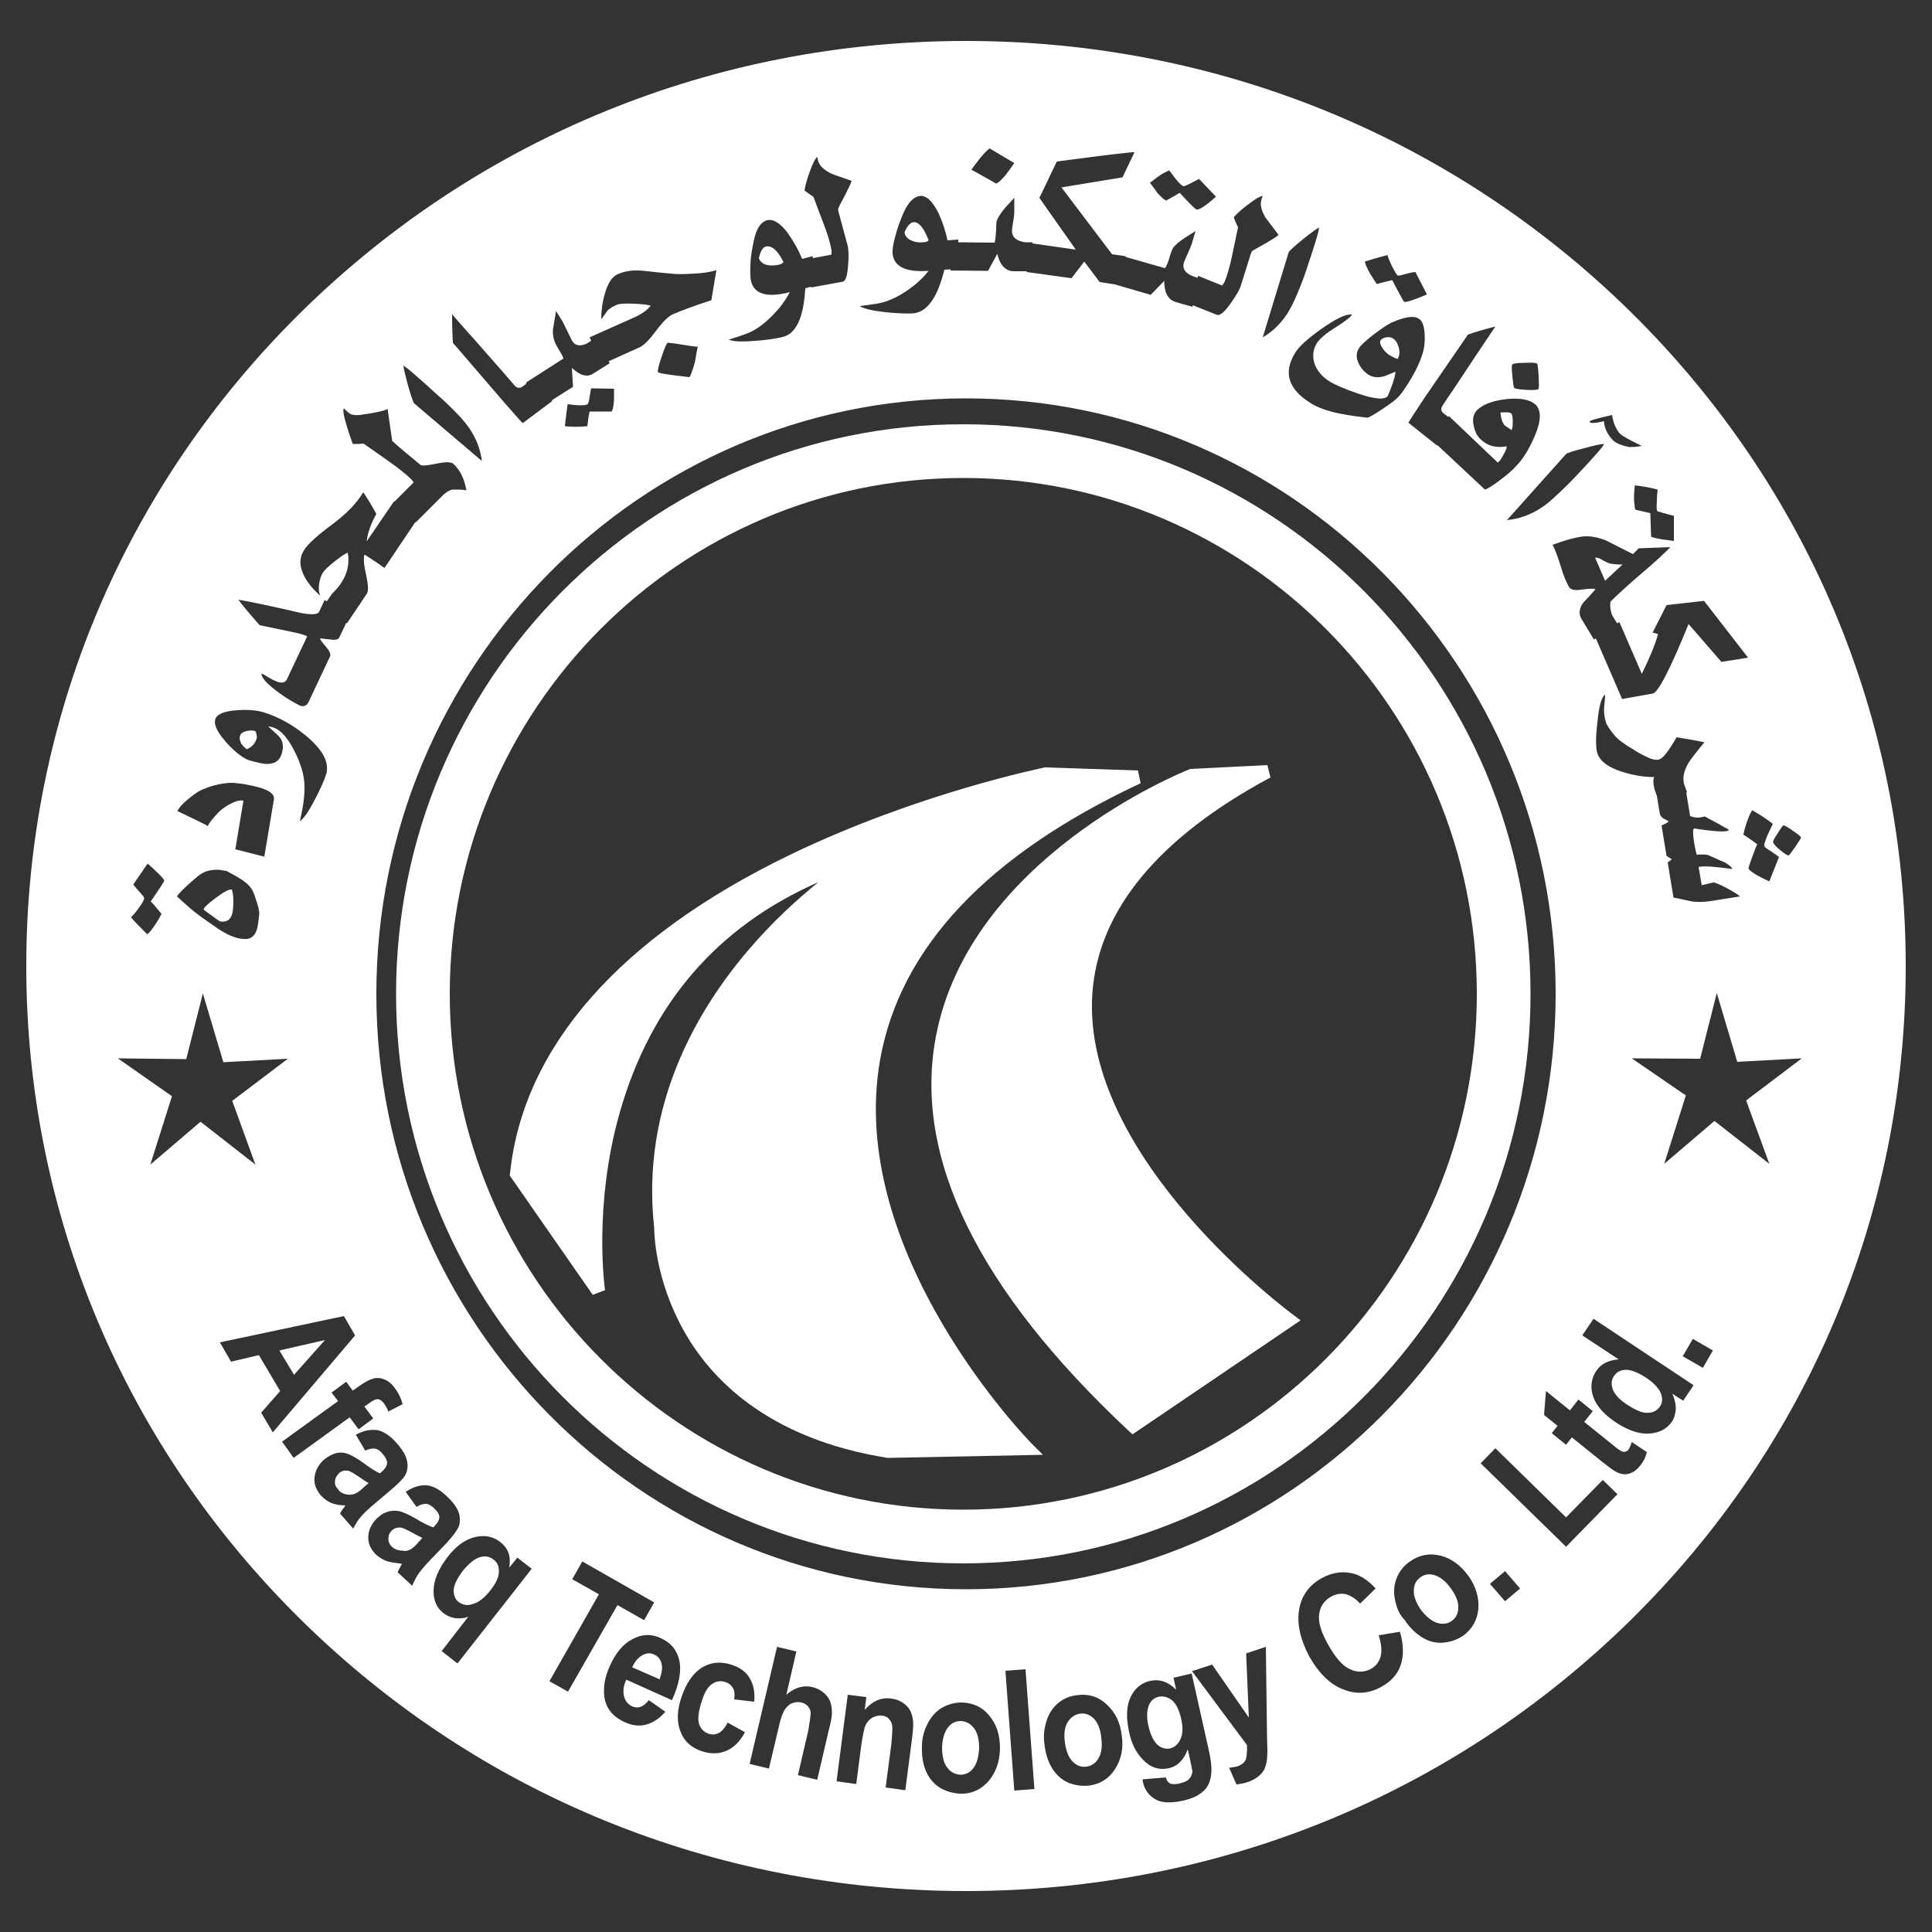
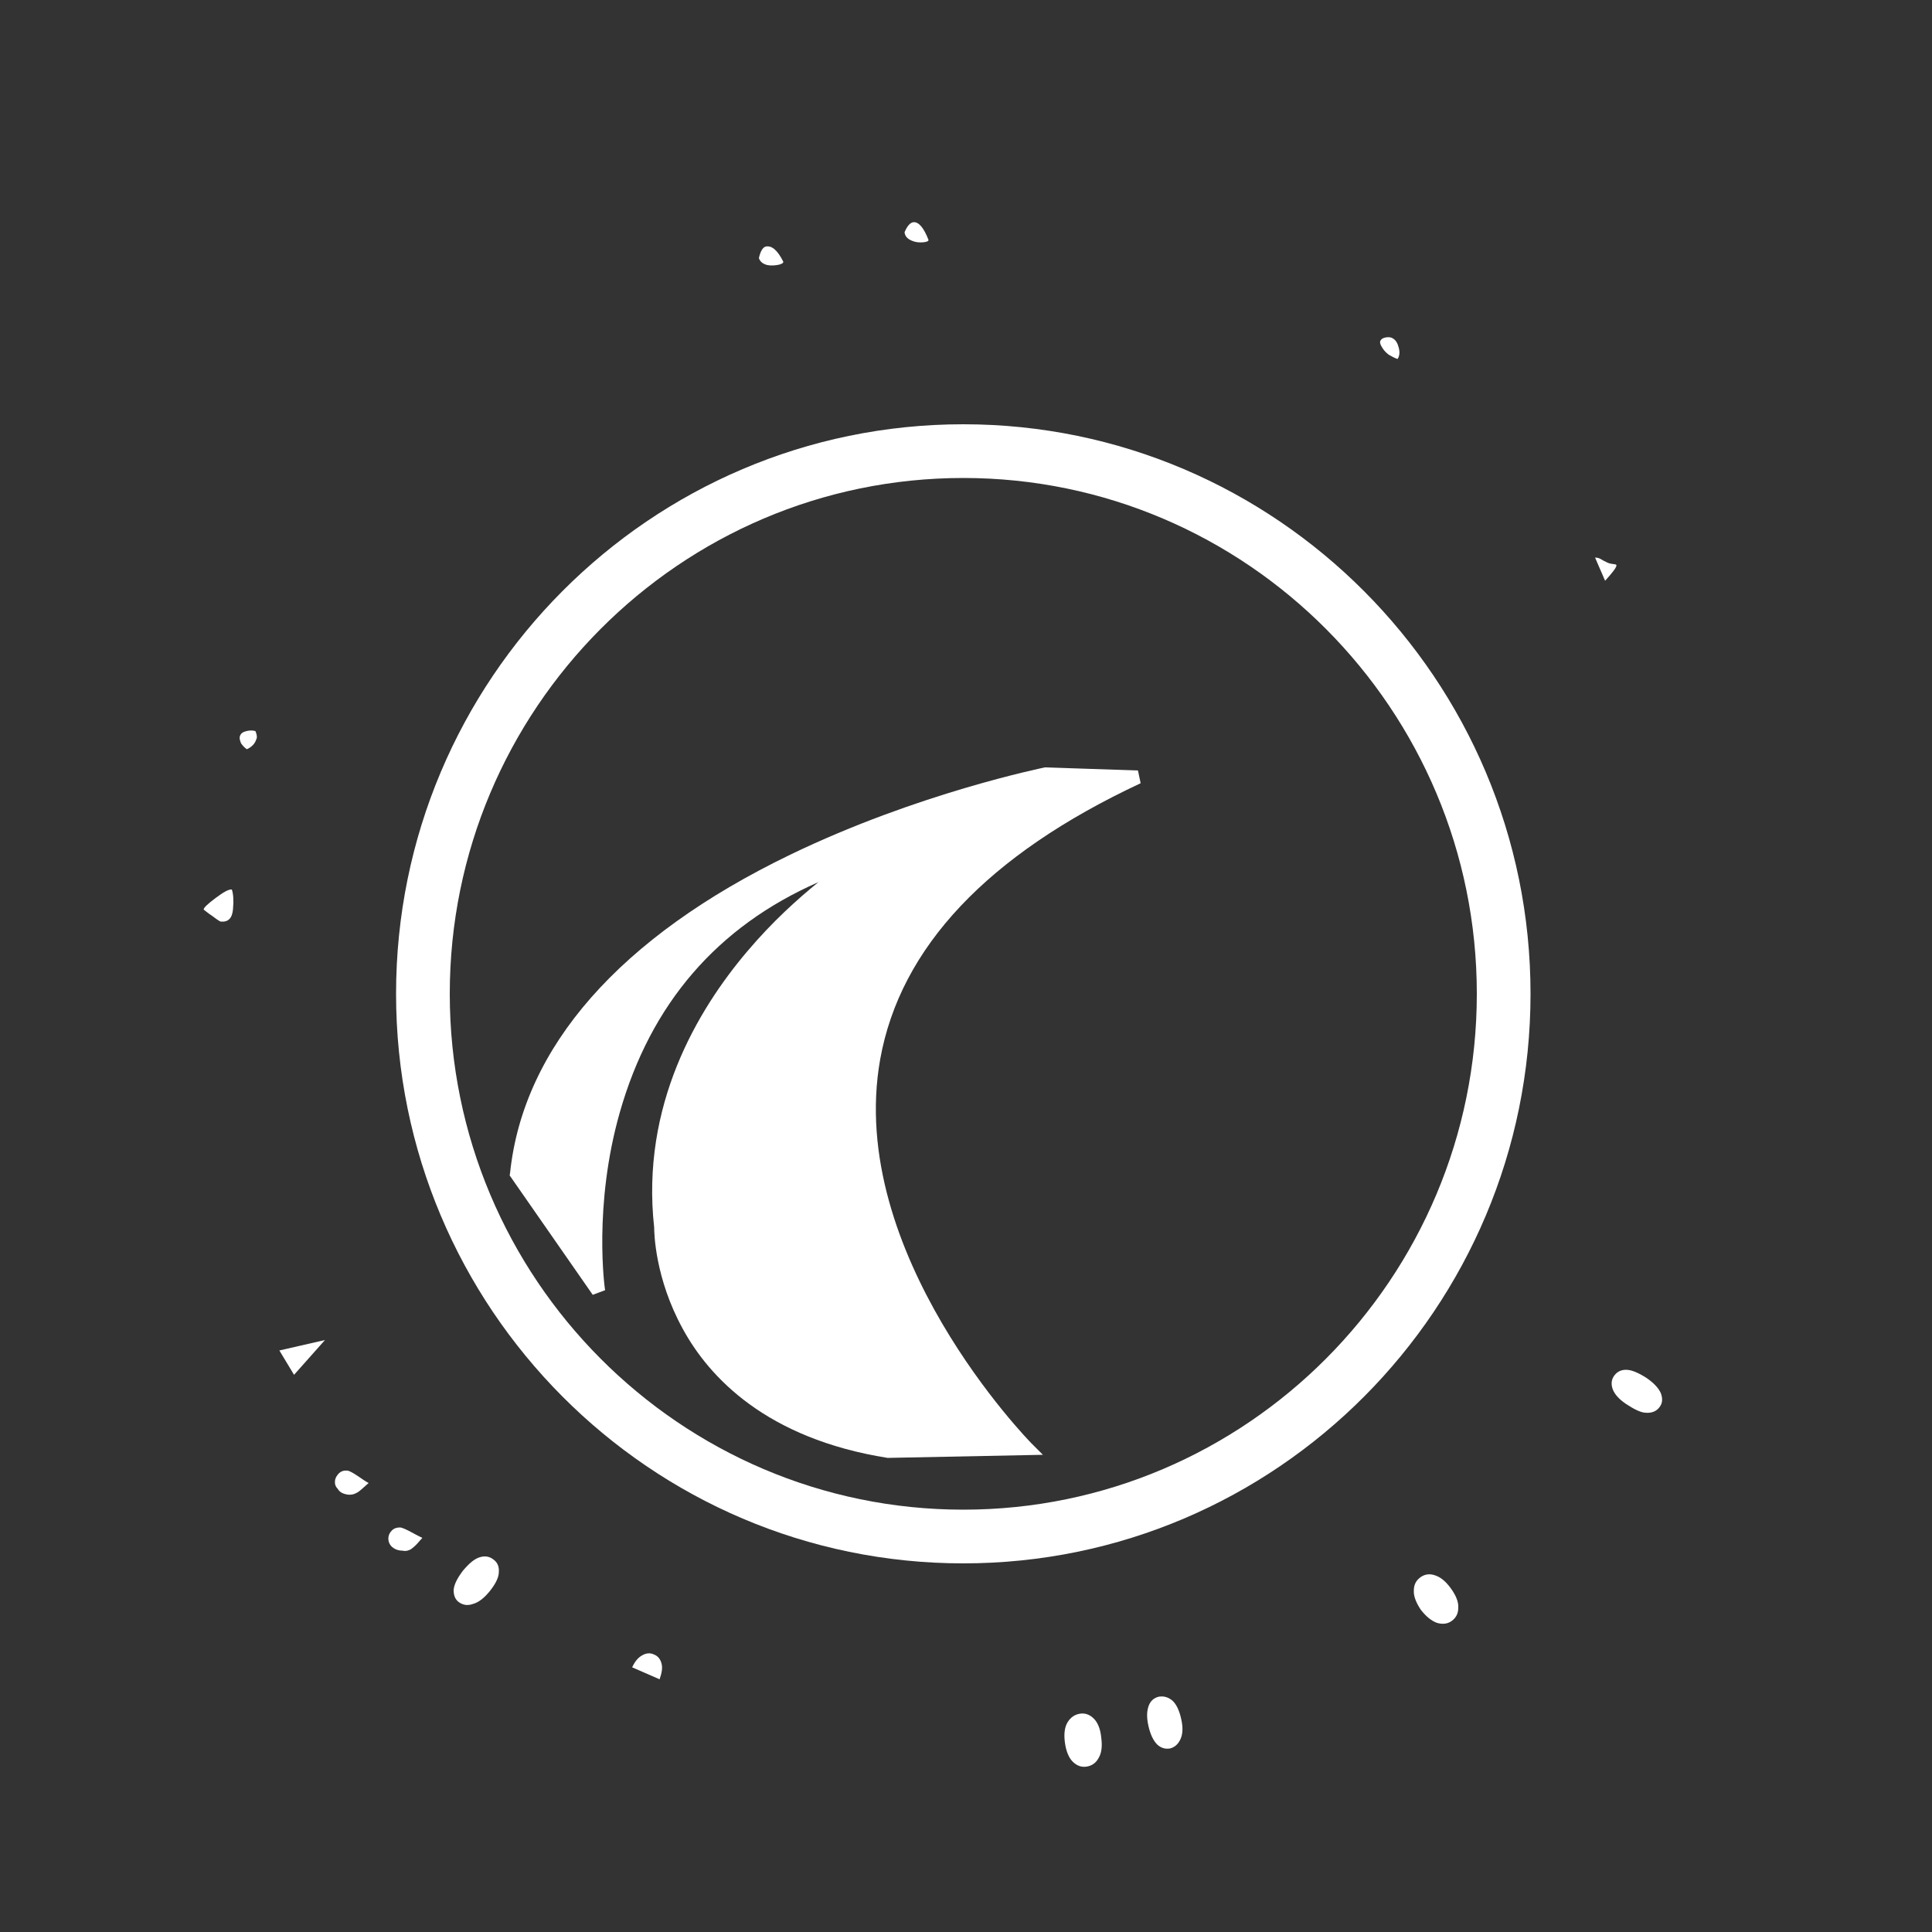
<svg xmlns="http://www.w3.org/2000/svg" version="1.1" id="Layer_1" x="0px" y="0px" viewBox="0 0 500 500" style="enable-background:new 0 0 500 500;" xml:space="preserve">
  <rect x="0" y="0" width="500" height="500" fill="#333333" stroke="none" />
  <style type="text/css">
	.st0{fill-rule:evenodd;clip-rule:evenodd;fill:#FFFFFF;}
</style>
  <g>
-     <path class="st0" d="M242.2,268.3c-5.9,31.2,10.9,65.5,49.9,102l1,0.9l43.5-29.5l-2-1.5c-0.5-0.4-54.8-40.3-51.9-83.1   c1.5-21.4,17-40.3,46.1-55.9L328,198l-19.9,1l-0.3,0.1C305.5,200,250.9,222.2,242.2,268.3z" />
    <path class="st0" d="M160.4,287.9c8-28.1,25.2-48.1,51.4-59.6c-5.3,4.3-11.9,10.2-18.4,17.9c-12.9,15.2-27.6,39.9-24.1,71.5   c0,1.3,0.2,13.1,7.4,26.2c6.8,12.5,21.6,28.4,53,33.4l0.2,0l40-0.8l-2.9-2.9c-0.5-0.5-48.2-49.2-39.2-99.5   c5.2-28.9,27.8-52.9,67.4-71.4l-0.7-3.3l-23.9-0.8l-0.2,0c-0.3,0.1-32.8,6.6-65.9,22.6c-44.1,21.3-69.1,49.8-72.5,82.4l-0.1,0.6   l21.5,30.9l3.2-1.2C156.5,333.5,153.5,312.1,160.4,287.9z" />
    <path class="st0" d="M249.3,404.6c81,0,146.8-66.1,146.8-147.4c0-81.3-65.9-147.4-146.8-147.4c-81,0-146.8,66.1-146.8,147.4   C102.5,338.5,168.3,404.6,249.3,404.6z M249.3,123.7c73.3,0,132.9,59.9,132.9,133.5c0,73.6-59.6,133.5-132.9,133.5   c-73.3,0-132.9-59.9-132.9-133.5C116.4,183.6,176,123.7,249.3,123.7z" />
-     <path class="st0" d="M422,80.7C376,35.5,315,10.6,250,10.6c-65,0-126,24.9-172,70.1C32.1,125.9,6.8,186.1,6.8,250   c0,63.9,25.3,124.1,71.2,169.3c45.9,45.2,107,70.1,172,70.1c65,0,126-24.9,172-70.1c45.9-45.2,71.2-105.3,71.2-169.3   C493.2,186.1,467.9,125.9,422,80.7z M457.9,301.2l-14.2-11.1l-13,11.1l5.6-17.7l-14-9.6L440,274l4.3-17l5.3,17.8l16.7-0.9   l-14.4,10.9L457.9,301.2z M433.7,364.6c-0.1,1.3-0.4,2.4-1,3.3c-1.3,1.9-3.2,2.9-5.8,3.1c-2.6,0.2-5.5-0.8-8.6-2.8   c-3.2-2.1-5.2-4.4-6-6.8c-0.8-2.4-0.5-4.6,0.8-6.6c1.2-1.8,3.1-2.8,5.8-3l-9.4-6.2l2.9-4.3l25.9,17.2l-2.7,4l-2.8-1.8   C433.4,362,433.7,363.4,433.7,364.6z M383.2,378.7l3.8-3.9l18.3,17.9l9.5-9.7l3.8,3.7l-13.3,13.6L383.2,378.7z M393.4,411.1   l-3.9,3.3l-3.9-4.5l3.9-3.3L393.4,411.1z M322.7,451.6l-14.2-19.1l5.2-1.7l9.5,13.7l-0.7-16.6l5.1-1.7l0.3,22.8l0.1,4.1   c0,1.4-0.1,2.5-0.3,3.3c-0.2,0.8-0.4,1.5-0.8,2c-0.4,0.6-0.9,1.1-1.6,1.6c-0.7,0.5-1.5,0.9-2.4,1.2c-0.9,0.3-1.9,0.5-2.9,0.6   l-1.9-4.3c0.8-0.1,1.6-0.2,2.2-0.4c1.1-0.4,1.9-1,2.2-2C322.7,454,322.8,452.9,322.7,451.6z M308.1,455.9l-0.7-3.2   c-1,2.7-2.6,4.4-4.9,4.9c-2.6,0.6-4.9-0.2-6.9-2.4c-1.6-1.7-2.8-4-3.4-7c-0.8-3.7-0.7-6.7,0.4-9c1.1-2.3,2.8-3.7,5.1-4.2   c2.4-0.5,4.6,0.2,6.7,2.3l-0.7-3.1l4.7-1.1l4.4,19.7c0.6,2.6,0.8,4.6,0.7,5.9c-0.1,1.4-0.4,2.5-0.9,3.4c-0.5,0.9-1.3,1.7-2.3,2.3   c-1,0.7-2.4,1.2-4.1,1.6c-3.2,0.7-5.7,0.6-7.3-0.4c-1.6-1-2.7-2.4-3.1-4.4c0-0.2-0.1-0.4-0.1-0.7l6-0.5c0.3,0.8,0.6,1.3,1,1.5   c0.6,0.3,1.4,0.3,2.4,0.1c1.3-0.3,2.3-0.7,2.8-1.4c0.4-0.4,0.6-1,0.7-1.7C308.5,458.1,308.4,457.2,308.1,455.9z M288.6,457.8   c-1.6,2.5-3.8,3.9-6.7,4.3c-1.8,0.2-3.5,0-5.3-0.7c-1.7-0.7-3.1-1.9-4.2-3.6c-1.1-1.7-1.8-3.8-2.1-6.4c-0.3-2-0.1-3.9,0.5-5.9   c0.6-2,1.6-3.5,3-4.7c1.4-1.2,3.1-1.9,5-2.1c2.9-0.4,5.5,0.4,7.6,2.4c2.2,2,3.5,4.6,3.9,8C290.8,452.3,290.2,455.3,288.6,457.8z    M267.7,463l-5.2,0.4l-2.3-31l5.2-0.4L267.7,463z M67,350.7l-7.2,1.7l-2.9-5l32.1-6.8l2.9,5l-21.3,25.1l-3-5.1l4.9-5.6L67,350.7z    M30.5,273.9l17.7,0.2l4.3-17l5.3,17.8l16.7-0.9l-14.4,10.9l6,16.5l-14.2-11.1l-13,11.1l5.6-17.7L30.5,273.9z M36,230.7   c-0.9-1-1.4-1.6-1.5-1.8l3.7-5.4c0.6,0.5,1.4,1.2,2.4,2.2c1.3,1.2,1.9,2,1.9,2.2c0,0.1-0.5,1-1.6,2.6c-1,1.5-1.6,2.4-1.9,2.8   c0.2,0.1,1.1,1.2,2.8,3.2c-0.3,0.6-0.8,1.6-1.7,2.9c-0.9,1.3-1.5,2.1-2,2.4c-1.7-1.7-3.1-3.1-4.2-4.4c0.4-0.4,1.1-1.1,2-2.4   c0.9-1.2,1.4-2.1,1.4-2.5C37.4,232.3,36.9,231.7,36,230.7z M90,143c-0.7,0.3-1.9,1.1-3.4,2.3c-1.5,1.2-2.5,2.1-2.9,2.7   c-0.6,0.8-0.9,1.9-1.1,3c-0.2,1.3-0.1,2.3,0.3,3.2c-2-1.8-3.5-3.6-4.4-5.6c-1.1-2.4-1-4.5,0.3-6.4c1-1.5,3.4-3.7,7.2-6.5   c3.6-2.7,6.3-5.4,8-8.3c1.2,1.7,2.3,3.6,3.4,5.6c-1.5,2.7-2.3,5.1-2.5,7.1l7.1-10.4l0.1,0.1l4.9-4.9c0.1-0.1-0.1-0.3-0.5-0.8   c-1.3-1.3-3.3-2.9-6-4.8c-2.1-1.5-4.3-3-6.4-4.5c-0.8,0.1-1.7,0.1-2.8,0.1c-2-5.6-2.8-8.7-2.3-9.2c0.8,0.8,1.4,1.3,1.8,1.5   c0.6,0.2,1.3,0.3,2.3,0.2c4.4-0.6,6.8-1.2,7.2-1.6l1.2,8.3c0.8,0.8,3.3,2.9,7.3,6.2c0.3,0.3,1.7,0.2,4.1-0.3   c2.4-0.5,3.9-0.5,4.5,0.1c1.7,1.6,2.8,3.9,3.3,6.8c-0.8-0.2-2-0.2-3.6-0.2c-0.9,0.2-1.9,0.8-3,2l-6.5,6.5l-0.1-0.1l-8,11.9   l-1.1-0.8l-3.9-2.6l-0.2,0c-0.3,1-0.1,2.8,0.5,5.4c0.5,2.4,0.6,4,0.1,4.7l-5.1,7.6l-0.2-0.1l-1.8,3.8c-0.2,0.5-1,0.7-2.3,0.5   c-0.9-0.1-1.8-0.2-2.7-0.3c0,0.2,0.5,1,1.5,2.1c1,1.2,1.4,2,1.1,2.6l-5.6,11.9c-0.2,0.4-0.5,0.7-1,0.9c-0.5,0.1-0.9,0.1-1.4-0.2   c-2.9-1.5-5.2-3.1-7-4.6c-0.8-0.7-1.4-1.2-1.7-1.6c-0.7-0.8-1.1-1.5-1-2c0.4,0.2,1,0.5,1.8,1c0.8,0.5,1.4,0.8,1.7,0.9   c1.5,0.7,2.5,0.6,3-0.3l5.3-11.2c-0.6-0.4-2.1-0.8-4.6-1.3l-7.7-1.6c-0.1-0.1-1-1.1-2.7-3.1c-1.7-2-2.6-3.2-2.8-3.5   c2.4,0.4,6.8,1.3,13,2.7c2.5,0.6,3.9,0.9,4.1,0.9c2.2,0.3,3.5,0.2,3.8-0.5l1.4-3l0.6,0.3l1.3-1.9c1.1-1.1,1.9-2,2.5-3   C89.9,148.4,90.5,145.8,90,143z M257.4,62.8c0.2-0.6,0.3-1.7,0.4-3.3c0-1.5,0.1-2.4,0.3-2.7c0.4-0.9,1.1-1.9,2-3   c0.8-0.9,1.6-1.7,2.4-2.6l0,3.8c0,0.5-0.1,1.4-0.3,2.4c-0.2,1.1-0.3,1.9-0.3,2.4c0,1.6,1.1,2.5,3.3,2.9l2,0l0,0.3l11.2,1.6   c-1.7-2.5-4.9-6.9-9.4-13.4c1-2.1,2.5-5.2,4.5-9.4c12.8-1.7,19.5-2.5,20.1-2.4l-3.1,6.5l-15.8,2.6l13.1,17.3l3.5,0.5l0,0.2   l10.2,2.9c0.4-0.5,0.8-1.5,1.2-2.9c0.4-1.4,0.8-2.3,1-2.5c0.6-0.7,1.5-1.5,2.7-2.3c1-0.6,2-1.3,3-1.9l-1,3.4   c-0.2,0.5-0.5,1.3-1,2.4c-0.5,1-0.8,1.8-1,2.3c-0.5,1.7,0.4,2.9,2.6,3.7c0,0,0.4,0.1,0.9,0.3l0.2-0.5l6.2,2.5   c0.4-0.6,0.6-0.9,0.6-0.9c0.7-1.7,1.4-4.1,2-7c0.5-2.4,1-4.8,1.5-7.2c-0.3-0.6-0.7-1.4-1.1-2.6c0.8-0.9,2-2,3.6-3.2   c1.9-1.5,3.2-2.2,3.9-2.3l-0.2,0.5c-0.6,1.4-0.3,3.1,0.9,5.1c0.2,0.3,1.4,1.8,3.4,4.5c-0.7,0.6-1.9,1.3-3.4,2.2   c-1.7,0.9-2.8,1.6-3.5,2l-0.3,0.7l-2.6,8.3c-0.3,1-1.2,2.5-2.6,4.5c-1.6,2.3-2.8,3.2-3.5,3l-6.3-2.5l-0.1,0.4l-4.2-1.2   c-2.1-0.6-3.1-2.4-3.1-5.5l-3.5,3.6l-9.3-2.7l0,0l-3.9-0.6l-4-5.3l-3.3,4.3l-11.6-1.6l0-0.2l-3.3,0c-2.1,0-3.6-1.5-4.3-4.5   l-2.4,4.4l-9.7-0.1l0-0.3l-1.6,0.1c-1.8,7.3-4.5,11-8.1,11.3c-1.7,0.1-4.1,0-7.1-0.3c-3.5-0.4-5.7-0.9-6.7-1.6   c0.9-0.1,2.4-0.3,4.4-0.6c3.1-0.5,6.4-2.1,10-5c1.3-1.1,2.5-2.3,3.4-3.5c-5.9,0.4-9-1.1-9.3-4.5c-0.1-1.3,0.3-3.2,1.1-5.9   c0.7-2.3,1.5-4.2,2.2-5.6c1.1-2.1,2.4-3.2,3.8-3.4c1.7-0.1,3.3,1.4,4.8,4.5c1,2.2,1.8,4.5,2.3,7l2.8-0.2l0,0.7L257.4,62.8z    M251.4,43.9c0.7-1,1.5-2,2.2-2.9c0.9-1.1,1.7-2,2.5-2.6l6.4,3.8c-1,1.4-1.7,2.4-2.1,2.9c-1,1.2-1.8,2.1-2.6,2.4L251.4,43.9z    M297.6,47.3c1.1-0.8,1.9-1.4,2.4-1.8c1-0.7,1.9-1.1,2.6-1.4c1.8,2.5,3,3.9,3.7,4.1c0.1,0,0.8-0.2,1.9-0.8c1.4-0.7,2.1-1.1,2.1-1.1   l4.4,4.6c-2.7,2.4-4.4,3.5-5.1,3.3c-0.3-0.1-1.7-1.5-4.3-4.3c-0.8,0.5-2,1.2-3.5,2c-0.5-0.2-1.2-0.8-2.3-2   C298.8,48.8,298.1,48,297.6,47.3z M340.3,94.4c0.7,1.7,1.9,3.1,3.6,4.2c1.6,1,4.2,2.1,7.7,3.3c4.4,1.5,6.9,1.6,7.6,0.5   c0.6-1.5,1-2.5,1.2-3.1c0.5-1.6,0.8-2.6,0.7-3.1c-1.9,0.8-3,1.3-3.5,1.3c-1.2,0.3-2.4,0.1-3.4-0.5c-1.1-0.7-2-1.7-2.6-3   c-0.7-1.5-0.6-2.8,0.1-3.9c0.5-0.8,1.8-2,3.9-3.6c2-1.5,3.4-2.5,4.5-3c3.4-1.5,5.8-1.9,7.1-1c0.9,0.5,1.4,1.9,1.5,4.1   c0.1,1.9-0.1,3.5-0.5,4.8c-0.7,2.3-1.9,4.8-3.5,7.4c-1.2,1.9-2.1,3.2-2.8,3.9c-0.5,0.6-1.8,1.6-3.9,3c-2.1,1.4-3.4,2.2-4.1,2.4   c-3.7-0.4-6.7-0.9-9.1-1.5c-2.3-0.6-4.3-1.4-5.8-2.4c-5.7-3.6-6.9-7.9-3.8-12.9c1-1.7,3.3-3.7,6.8-6.2c3.7-2.6,6.3-3.9,7.9-3.7   c-0.3,0.6-1.7,1.7-4.2,3.3c-2.6,1.6-4.2,3-4.9,4.1C339.7,90.6,339.6,92.5,340.3,94.4z M373.4,106.8c0,0,0.5,0.4,1.4,1.1l0.2-0.2   l12.6,12l0.3-0.2c0.4-0.4,0.8-1.1,1.3-2c0.5-0.9,0.8-1.6,0.7-2c-2.7,0.5-4.9-0.1-6.6-1.7c-1-0.9-1.6-2.1-1.9-3.6   c-0.4-1.7-0.1-3,0.8-4c1.5-1.5,4-2.5,7.6-2.9c3.6-0.4,6.1,0.1,7.6,1.4c1.5,1.5,1.5,4.2-0.2,8.1c-1.4,3.3-3,6-5,8   c-0.9,1-2.2,2.1-3.8,3.3c-1.8,1.4-3.2,2.3-4.1,2.6L372,115.2l-0.1,0.1l-7.4-5.9c0-0.1,1.4-2.3,4.2-6.5l11.2-16.3   c1.6-0.6,4-1.3,7.1-2.1c-1.2,1.8-2.9,4.3-4.9,7.3L376,101c-0.9,1.3-1.8,2.6-2.7,4C372.9,105.7,372.9,106.3,373.4,106.8z    M391.4,94.3c0.2-0.2,1.3-0.4,3.2-0.4c1.9-0.1,3,0,3.2,0.2c0.1,0.1,0.3,1.2,0.4,3.3c0.1,2.1,0.1,3.2-0.1,3.3   c-0.2,0.2-1.3,0.3-3.1,0.2c-1.8-0.1-2.9-0.3-3.1-0.5c-0.2-0.2-0.3-1.1-0.5-3C391.2,95.5,391.2,94.5,391.4,94.3z M428.9,132.3   c1.9,0.6,3.4,1,4.3,1.2l0,6.5c-1-0.1-2-0.3-3-0.4c-1.2-0.2-2.2-0.4-2.9-0.7l-0.2-6.1l-3.9-0.9c-0.4-1.9-0.4-4-0.1-6.3   c2.2,0.3,4.2,0.6,5.9,1.1c-0.1,0.9-0.2,1.9-0.2,2.9C428.7,130.9,428.7,131.8,428.9,132.3z M457.4,216.2c-0.6,1.5-0.9,2.4-0.8,2.7   c0,0.3,0.6,0.7,1.7,1.4c1.2,0.8,1.9,1.3,2.1,1.5l-2.5,6.3c-3.5-1.6-5.3-2.8-5.4-3.4c0-0.1,0.3-1.1,1-3c0.7-1.9,1.1-3,1.3-3.2   l-2.4-1.7c-0.7-0.5-1.1-0.7-1.2-0.8c0.1-0.7,0.4-1.8,0.9-3.3c0.6-1.6,1-2.6,1.4-3c2.3,1.3,4,2.5,5.3,3.5   C458.5,213.8,458.1,214.7,457.4,216.2z M460.1,215.6c0.8-1.3,1.3-2,1.5-2c0.2,0,1,0.4,2.4,1.4c1.4,1,2.1,1.5,2.1,1.8   c0,0.1-0.5,0.9-1.5,2.4c-1,1.4-1.6,2.2-1.7,2.2c-0.3,0-1-0.4-2.2-1.4c-1.2-1-1.8-1.7-1.8-2C458.8,217.7,459.2,216.9,460.1,215.6z    M445.5,171.3l-8.5-9.8c-4.8,11.8-7.9,17.8-9.3,18l-7.9,1.4l-6.8-15.7l-0.5,0.3l-3.2-5.3c-0.8-1.3-0.6-2.7,0.4-4.2   c1.1-1.1,2.2-2.3,3.2-3.5c-0.4-0.2-1.6-0.2-3.7,0.1c-1.7,0.3-2.8,0-3.2-0.8c-0.6-1.1-1.4-2.8-2.1-5.3c-0.8-2.6-1.5-4.4-2.1-5.5   c3.5-1.3,6.2-2,8.2-2.2c1.8-0.1,3.7,0.3,5.7,1.1c2.3,1.2,4.6,2.3,6.9,3.5c0.1-0.1,0.6-0.6,1.5-1.5l8.2-0.3c-1.6,1.6-4.1,4-7.7,7   c-3.5,3-6.1,5.4-7.8,7.1c-0.2,1.2,0,2.4,0.4,3.5l1.3,2.1l0.6-0.3l5.8,13.4c2.1-4.3,3.5-7.7,4.2-10.3l-1.4-0.4l3.6-7.1l9.7-1.1   l11.4,14.7L445.5,171.3z M431.3,221.5l-1.3-7.9c0.6-0.2,1.2-0.5,1.9-1c-0.8-0.5-1.2-0.7-1.3-0.7c-0.5-0.3-0.8-0.7-1-1.1l-0.8-4.8   l-0.6-1.7c-0.4-1.6-0.4-2.6-0.1-3.2c-2.8,0-5.6-0.5-8.4-1.4c-3.5-1.1-5.6-2.7-6.3-4.7c-0.4-1.2-0.5-3.9,0-8c0.4-4.3,1.1-6.7,2-7.2   c0,0.1,0,1-0.2,2.7c-0.2,1.6,0,3.1,0.4,4.4c0.3,0.9,1.1,2,2.3,3.5c1,1.1,2.6,2.3,4.9,3.6c0.5,0.4,1.7,1.1,3.6,2   c1.3,0.6,2.3,0.8,3.1,0.5c0.9-0.3,2.4-2.2,4.4-5.7c1.9,0.3,4.3,0.7,7.2,1.3c-2.5,3-3.8,4.8-4.1,5.3c-1.3,2.2-1.7,4.2-1,6l0.6,1.6   l-0.2,0.1l1,6.1c1,0.4,2,0.5,2.9,0.3c0.5-0.1,0.8-0.2,0.9-0.2c0,0,0,0,0,0c0.1,0,0.1,0,0,0c2.3,1.2,4.4,2.4,6.2,3.4   c0,0.2-0.2,0.3-0.6,0.4c-1.1,0.2-3.9,0-8.4-0.7c-0.3,0.3-0.3,1.4,0,3.5c0.3,1.6,0.5,2.6,0.7,3.3c1.3-0.1,2.3-0.1,3,0.1   c1.4,0.6,2.8,1.3,4.3,1.9c1.2,0.7,1.8,1.3,1.9,1.7c-4.3-0.6-7.1-0.8-8.3-0.6c-0.2,0-0.3,0.1-0.4,0.1l0.8,4.7l2.9-0.7   c0.4-0.1,1.6,0.4,3.5,1.4c1.9,1,3.1,1.8,3.5,2.2l-7.6,1.2c-2.1,0.3-3.8,0.3-5.3,0c-2.7-0.6-4.1-0.9-4.3-0.9l-1.5-9.1   c0.7-0.5,1.1-0.8,1-1C432.7,222.4,432.2,222.1,431.3,221.5z M230.9,446.6c-0.1-0.7-0.4-1.3-0.9-1.8c-0.4-0.5-1-0.7-1.7-0.8   c-0.9-0.1-1.7,0.1-2.5,0.5c-0.8,0.5-1.4,1.1-1.8,2c-0.4,0.9-0.7,2.6-1.1,5.1l-1.3,10.1l-5.1-0.7l2.9-22.4l4.8,0.6l-0.4,3.3   c2-2.3,4.3-3.3,6.9-2.9c1.1,0.1,2.1,0.5,3,1.1c0.9,0.6,1.5,1.3,1.9,2.1c0.4,0.8,0.6,1.7,0.7,2.6c0.1,1,0,2.3-0.2,4l-1.8,13.9   l-5.1-0.7l1.5-11.4C230.9,448.9,231,447.3,230.9,446.6z M209.8,443.3c0-0.7-0.3-1.2-0.7-1.7c-0.4-0.5-1-0.8-1.7-1   c-0.8-0.2-1.7-0.1-2.4,0.2c-0.8,0.3-1.4,0.9-2,1.8c-0.5,0.9-1,2.2-1.4,4.1l-2.6,11l-5-1.2l7.1-30.3l5,1.2l-2.6,11.2   c2.2-1.9,4.4-2.5,6.7-2c1.2,0.3,2.2,0.8,3,1.5c0.8,0.7,1.4,1.5,1.7,2.4c0.3,0.9,0.4,1.8,0.4,2.8c0,1-0.3,2.5-0.8,4.4l-3,12.9   l-5-1.2l2.7-11.6C209.6,445.4,209.8,443.9,209.8,443.3z M189.7,436.9c-0.4-0.7-1-1.3-2-1.6c-1.2-0.4-2.4-0.2-3.4,0.5   c-1.1,0.7-2,2.2-2.7,4.5c-0.8,2.5-1.1,4.5-0.7,5.8c0.4,1.3,1.2,2.1,2.5,2.6c0.9,0.3,1.8,0.2,2.6-0.2c0.8-0.4,1.6-1.3,2.3-2.7   l4.5,2.5c-1.3,2.4-2.9,4-4.8,4.8c-1.9,0.8-4,0.9-6.4,0.1c-2.7-0.9-4.6-2.6-5.5-5.1c-1-2.5-0.9-5.5,0.3-9c1.2-3.5,2.9-6,5.2-7.5   c2.3-1.4,4.8-1.7,7.6-0.8c2.3,0.7,3.9,1.9,4.8,3.5c1,1.6,1.4,3.6,1.2,6.1l-5.2-0.6C190.2,438.6,190.1,437.6,189.7,436.9z    M161.5,439c0.3,1.2,1,2.1,2.1,2.6c0.7,0.3,1.5,0.4,2.2,0.1c0.7-0.2,1.4-0.8,2.1-1.7l4.3,3c-1.5,1.7-3.1,2.8-4.9,3.3   c-1.8,0.5-3.6,0.3-5.6-0.6c-3.1-1.4-4.9-3.6-5.3-6.6c-0.3-2.4,0.1-5,1.4-7.9c1.5-3.4,3.5-5.8,5.9-7c2.4-1.3,4.8-1.4,7.2-0.3   c2.7,1.2,4.3,3.1,4.9,5.8c0.6,2.7,0,6.1-1.9,10.3l-11.8-5.3C161.3,436.3,161.2,437.8,161.5,439z M148.1,408.7l2.6-4.6l18.6,10.6   l-2.6,4.6l-6.9-3.9L147,437.8l-4.8-2.7l12.8-22.5L148.1,408.7z M117.9,418.8c-1.2-0.2-2.2-0.6-3.1-1.3c-1.8-1.4-2.6-3.3-2.6-5.7   c0-2.8,1.3-5.8,3.6-8.8c2.2-2.9,4.6-4.6,7.1-5.2c2.5-0.6,4.7-0.2,6.6,1.3c1,0.8,1.7,1.7,2.1,2.8c0.4,1.1,0.4,2.4,0.2,3.8l2.1-2.6   l3.7,2.9l-19.2,24.5l-4.1-3.2l6.9-8.9C120.2,418.8,119.1,418.9,117.9,418.8z M100.4,404.1c-1.1-0.3-2-0.9-2.9-1.6   c-1.5-1.4-2.2-2.9-2.2-4.6c0-1.7,0.7-3.3,2-4.7c0.9-0.9,1.8-1.6,2.9-1.9c1.1-0.4,2.1-0.4,3.2-0.2c1.1,0.3,2.4,0.9,4,1.8   c2.1,1.3,3.7,2,4.7,2.4l0.4-0.4c0.8-0.8,1.2-1.6,1.2-2.3c0-0.7-0.5-1.5-1.5-2.4c-0.7-0.6-1.3-1-2-1c-0.7,0-1.5,0.2-2.4,0.8   l-2.8-3.9c1.9-1.3,3.7-1.8,5.3-1.7c1.7,0.1,3.4,1,5.3,2.8c1.7,1.6,2.7,3,3.1,4.2c0.4,1.2,0.4,2.4,0.1,3.4c-0.3,1-1.4,2.5-3.1,4.4   l-4.8,5c-1.3,1.4-2.3,2.6-2.8,3.4c-0.5,0.8-1,1.7-1.4,2.8l-3.8-3.5c0.2-0.4,0.4-0.9,0.8-1.6c0.2-0.3,0.3-0.5,0.3-0.6   C102.6,404.5,101.4,404.4,100.4,404.1z M136.3,98.9l9.5-6.1c-0.1-0.5-0.6-1.4-1.4-2.7c-1-1.6-1.4-3.1-1.3-4.8   c0.3-1.6,0.5-3.2,0.8-4.8l1.7,2.7c0,0,0.8,1.6,2.4,4.9c0.7,1.3,1.9,1.6,3.7,0.9l1.3-0.8l-0.4-0.9l11.2-5c2.3-1,3.8-2.1,4.6-3.2   c-0.6-0.2-2-0.4-4.3-0.5c-2.3-0.1-3.7,0-4.3,0.2c-1.2,0.5-2.1,1.1-2.6,1.6c-0.5,0.7-1,1.5-1.6,2.2c0-2.3,0.3-4.4,0.9-6.5   c0.8-2.8,1.9-4.5,3.3-5.1c1.9-0.9,4.2-1.2,6.9-0.9c1.7,0.2,4.4,0.5,7.9,0.8c1.7,0.1,3.9,0,6.6-0.2c2-0.2,3.4-0.5,4.2-0.8   c-0.3,1.7-0.7,4.3-1.3,7.8c-4.3,1.4-7.6,2.6-9.9,3.6c-1.2,0.5-2.7,2-4.4,4.3c-1.8,2.4-3.2,3.8-4.3,4.3l-8,3.6l0.3,0.5l-4.3,2.7   c-1.6,1-3.4,0.5-5.5-1.5l0.3,4.9l-5.5,3.5l0.1,0.2l-7.6,5.7c-0.1,0-1.8-1.9-5.2-5.8l-12.9-15c-0.1-1.7-0.2-4.2-0.2-7.4   c1.4,1.7,3.4,3.9,5.8,6.6l7.3,8.3c1,1.2,2.1,2.4,3.1,3.6c0.6,0.6,1.2,0.7,1.8,0.4c0,0,0.4-0.3,1.1-0.8L136.3,98.9z M194.4,72.9   c-0.3-1.2-0.3-3.2-0.1-6c0.3-2.4,0.7-4.4,1.1-5.9c0.7-2.3,1.7-3.6,3.1-4c1.6-0.4,3.5,0.7,5.5,3.5c1.4,2,2.6,4.1,3.6,6.5l2.7-0.7   l0.1,0.5l4.8-0.9c0-0.8,0-1.1,0-1.1c-0.3-1.8-1-4.2-2.1-7c-0.9-2.3-1.7-4.6-2.6-6.9c-0.6-0.3-1.3-0.9-2.3-1.6   c0.2-1.2,0.6-2.8,1.3-4.7c0.8-2.3,1.5-3.6,2-4l0.1,0.5c0.2,1.5,1.4,2.8,3.5,3.8c0.4,0.2,2.1,0.8,5.3,1.9c-0.3,0.9-0.9,2.1-1.7,3.7   c-0.9,1.6-1.5,2.8-1.8,3.6l0.1,0.7l2.3,8.5c0.3,1,0.4,2.7,0.2,5.2c-0.2,2.8-0.6,4.2-1.4,4.4l-8.2,1.5l0-0.2l-1.5,0.4   c-0.4,7.5-2.3,11.7-5.8,12.6c-1.7,0.4-4,0.8-7.1,1c-3.5,0.3-5.8,0.2-6.9-0.3c0.9-0.3,2.3-0.7,4.2-1.4c3-1,5.9-3.3,8.9-6.8   c1.1-1.4,2-2.7,2.7-4.1C198.7,77.1,195.3,76.2,194.4,72.9z M250,103.1c84.2,0,152.6,69.1,152.6,154.1c0,85-68.5,154.1-152.6,154.1   c-84.2,0-152.6-69.1-152.6-154.1C97.4,172.3,165.8,103.1,250,103.1z M146.9,104.6c2.8,0.4,4.5,0.4,5.2,0c0.2-0.4,0.4-1,0.5-2   c0.2-1.1,0.3-1.8,0.4-2.1l5.9,0.1c0.1,3.1-0.1,5.1-0.6,5.9l-5.7,0c-0.2,0.7-0.4,2-0.6,3.8c-2.2,0.2-4.1,0.2-5.8,0   C146.3,109.2,146.5,107.3,146.9,104.6z M171.2,92.4c0.8-2.3,1.3-3.6,1.6-3.7c0.1,0,1.4,0.1,3.8,0.5c2.4,0.4,3.8,0.6,4,0.5   c-0.3,1.2-0.5,2.5-0.7,3.8c-0.7,2.6-1.3,4-1.5,4.1c-5.3-0.6-8-1-8.1-1.3C170.1,96.1,170.4,94.8,171.2,92.4z M119.2,108   c3.2,3.5,5,7.2,5.5,11.3l-17.5-14.9c-0.3-0.3-0.8-1.9-1.6-4.6c-0.7-2.6-1.1-4.3-1.2-5.1c0.2-0.2,3.1,2.3,8.7,7.4   C115.3,104,117.3,106,119.2,108z M421.7,115.7c-2.2-0.4-3.7-1.1-4.5-2c-1.3-1.5-2-3-2.1-4.7c-2.4,0.6-3.7,0.6-3.7,0.1   c0-0.3,1.9-0.8,5.8-1.7c0.3,2,1,3.6,2,4.8c0.3,0.3,1.3,1,3.1,1.9c1.7,0.9,2.6,1.3,2.6,1.3C423.8,115.6,422.8,115.7,421.7,115.7z    M415.1,114.9c0.2,0.2-2.3,3.1-7.5,8.6c-2,2.1-4.1,4.1-6.1,5.9c-3.5,3.1-7.4,4.8-11.5,5.2l15.3-17.1c0.3-0.3,1.9-0.8,4.7-1.5   C412.5,115.3,414.2,114.9,415.1,114.9z M363.4,78.1c-0.2-0.1-1.2-2-3.1-5.6c-1.3,0.3-2.6,0.6-4,1c-0.4-0.6-1-1.5-1.8-2.8   c-0.8-1.5-1.2-2.5-1.3-3c1.3-0.4,3.2-1,5.9-1.7c0.1,0.6,0.5,1.5,1.1,2.8c0.7,1.4,1.2,2.2,1.5,2.5c0.1,0.1,0.8,0,2.1-0.4   c1.4-0.4,2.3-0.5,2.5-0.5l3,5.8C365.8,77.7,363.8,78.3,363.4,78.1z M338.1,69.8c-0.9,2.8-2,5.4-3.1,7.9c-1.9,4.3-4.6,7.5-8.2,9.6   l6.7-22c0.2-0.4,1.4-1.5,3.6-3.3c2.1-1.7,3.5-2.7,4.2-3.1C341.6,59,340.5,62.6,338.1,69.8z M68.4,184.4c3.8,1.2,7.4,3.2,10.9,6.1   c4.3,3.6,6,6.9,5.1,9.9c-0.5,1.6-1.5,3.8-2.9,6.5c-1.6,3.1-2.9,5-3.9,5.6c1.1-4.6,1.5-8.3,1-11.3c-0.4-2.3-1.3-4.8-2.7-7.4   c-1.7-3.2-3.5-5.1-5.4-5.6c-0.4-0.1-0.8-0.2-1.1-0.2c1.8,1.6,2.9,2.6,3.2,3.1c0.7,1.1,0.8,2.4,0.3,4c-0.5,1.7-1.7,2.5-3.4,2.6   c-1.1,0.1-2.7-0.3-4.9-0.9c-1.6-0.5-3.6-2-5.9-4.5c-2.4-2.7-3.4-4.7-3-6.1c0.4-1.4,2.4-2.2,5.8-2.4   C64.2,183.6,66.5,183.8,68.4,184.4z M56.5,203c1.9-0.4,3.4-0.5,4.7-0.3c0.2,0,0.6,0.1,1.1,0.1c0.5,0.1,0.9,0.1,1.2,0.2   c5.2,0.9,7.6,2.1,7.4,3.8l-2.5,14.9c-2.1-0.5-4.6-1.2-7.5-1.9l2.1-12.6c-1-0.2-2.2,0.2-3.7,1c-1.2,0.7-2.2,1.4-3,2.3   c-1.4,1.5-2.3,2.6-2.5,3.3c-0.4-0.3-1.5-0.8-3.3-1.7l-4.6-2.2c0.4-0.8,1.3-1.9,2.7-3c1.3-1.1,2.4-1.9,3.4-2.4   C53.3,203.9,54.7,203.4,56.5,203z M48.3,229.3c1.4-1.3,2.4-2.1,3-2.6c1.4-1.2,3.2-1.7,5.4-1.6c0.7,0.1,1.3,0.2,1.9,0.3   c1.1,0.6,2.3,1.2,3.4,1.9c1.3,0.8,2.3,1.6,2.9,2.5c0.4,0.4,0.9,1.5,1.4,3.2c0.6,1.7,0.8,2.8,0.8,3.5c-0.2,2-0.4,3.5-0.7,4.3   c-0.6,1.6-1.7,2.4-3.4,2.2c-1.7-0.1-3.6-0.8-5.7-2.1c-0.4-0.2-2.1-1.4-5.1-3.5c-1.2-0.9-2.4-1.8-3.4-2.7l-3-2.7   C45.9,231.7,46.7,230.8,48.3,229.3z M85.8,360.4l3.8-2.8l1.7,2.3l1.4-1c1.5-1.1,2.8-1.8,3.8-2.1c1-0.3,2-0.2,3,0.2   c1,0.4,2,1.2,2.8,2.4c0.9,1.2,1.5,2.5,1.9,4l-3.7,1.9c-0.3-0.8-0.7-1.5-1.2-2.2c-0.5-0.6-0.9-0.9-1.5-1c-0.5,0-1.3,0.3-2.2,1   l-1.3,0.9l2.3,3.1l-3.8,2.8l-2.3-3.1l-14.5,10.5l-3-4.2l14.5-10.5L85.8,360.4z M81.4,382.3c0.2-1.7,1-3.2,2.4-4.5   c1-0.8,2-1.4,3.1-1.7c1.1-0.3,2.2-0.2,3.2,0.2c1,0.4,2.3,1.1,3.8,2.2c2,1.5,3.5,2.4,4.4,2.8l0.5-0.4c0.9-0.8,1.3-1.5,1.4-2.2   c0-0.7-0.4-1.6-1.3-2.6c-0.6-0.7-1.2-1.1-1.9-1.2c-0.7-0.1-1.5,0.1-2.5,0.5l-2.4-4.1c2-1.1,3.8-1.4,5.5-1.2c1.6,0.3,3.3,1.4,5,3.3   c1.5,1.7,2.4,3.2,2.7,4.5c0.3,1.3,0.2,2.4-0.2,3.4c-0.4,1-1.6,2.3-3.6,4l-5.3,4.5c-1.5,1.3-2.5,2.3-3.1,3.1   c-0.6,0.7-1.1,1.6-1.7,2.7l-3.4-3.9c0.2-0.4,0.5-0.9,1-1.5c0.2-0.3,0.3-0.5,0.4-0.6c-1.3,0-2.5-0.2-3.6-0.6c-1-0.4-1.9-1.1-2.7-1.9   C81.8,385.6,81.2,384,81.4,382.3z M243.3,462.7c-1.6-1-2.8-2.4-3.6-4.2c-0.8-1.8-1.2-4-1.1-6.6c0-2,0.5-3.9,1.4-5.7   c0.9-1.8,2.1-3.2,3.7-4.2c1.6-0.9,3.3-1.4,5.2-1.4c3,0.1,5.4,1.2,7.2,3.5c1.9,2.3,2.7,5.1,2.7,8.5c-0.1,3.4-1.1,6.2-3,8.4   c-2,2.2-4.4,3.3-7.3,3.2C246.6,464.1,244.9,463.6,243.3,462.7z M336.2,416.6c0.6-3.6,2.6-6.4,5.9-8.2c2.9-1.6,5.8-1.9,8.7-1   c1.7,0.6,3.5,1.8,5.2,3.7l-4,3.9c-1.1-1.2-2.3-2-3.6-2.4c-1.3-0.3-2.6-0.1-3.9,0.6c-1.8,1-2.8,2.5-3.1,4.5   c-0.3,2.1,0.5,4.7,2.3,7.9c1.9,3.4,3.8,5.6,5.7,6.4c1.9,0.9,3.7,0.8,5.4-0.1c1.3-0.7,2.1-1.8,2.5-3.2c0.4-1.4,0.2-3.3-0.5-5.5   l5.5-0.9c1,3.4,1,6.3,0.2,8.6c-0.8,2.4-2.5,4.3-5.1,5.7c-3.1,1.7-6.4,2-9.8,0.6c-3.4-1.3-6.3-4.2-8.7-8.4   C336.5,424.3,335.6,420.2,336.2,416.6z M361,413.9c-0.4-2-0.2-3.9,0.5-5.6c0.7-1.7,1.8-3.1,3.4-4.2c2.4-1.7,5-2.2,7.9-1.5   c2.8,0.7,5.2,2.5,7.2,5.2c2,2.8,2.8,5.7,2.6,8.6c-0.3,2.9-1.6,5.2-3.9,6.9c-1.5,1-3.1,1.6-5,1.8c-1.9,0.2-3.7-0.2-5.4-1.2   c-1.7-1-3.4-2.5-4.8-4.7C362.1,417.8,361.4,416,361,413.9z M417.9,380.7c-0.6-0.3-1.7-1.2-3.4-2.5l-7.7-6.2l-1.5,1.9l-3.7-3   l1.5-1.9l-3.5-2.8l0.5-6.2l6.2,5l2.2-2.8l3.7,3L410,368l7.1,5.7c1.4,1.2,2.3,1.8,2.6,1.9c0.3,0.1,0.6,0.2,0.9,0.1   c0.3-0.1,0.6-0.2,0.8-0.5c0.3-0.4,0.6-1,0.9-2l3.9,2.6c-0.3,1.3-0.9,2.6-1.9,3.7c-0.6,0.7-1.2,1.3-2,1.6c-0.7,0.4-1.5,0.5-2.1,0.4   C419.5,381.5,418.7,381.2,417.9,380.7z M435.5,351l2.6-4.5l5.2,3l-2.6,4.5L435.5,351z" />
    <path class="st0" d="M122.4,415.1c1.5-0.4,3-1.6,4.5-3.5c1.4-1.8,2.2-3.4,2.2-4.8c0.1-1.4-0.4-2.5-1.4-3.2c-1-0.8-2.2-1-3.5-0.6   c-1.4,0.4-2.8,1.6-4.4,3.5c-1.5,2-2.3,3.6-2.4,5c0,1.4,0.4,2.4,1.3,3.1C119.8,415.4,121,415.6,122.4,415.1z" />
    <path class="st0" d="M362,90c-0.3-1.2-0.8-2-1.5-2.4c-0.4-0.3-1-0.4-1.7-0.3c-0.7,0.1-1.2,0.3-1.5,0.8c-0.3,0.4-0.1,1.1,0.5,2   c0.5,0.8,1.1,1.3,1.6,1.7c0.9,0.5,1.6,0.9,2.3,1.1C362.2,92.1,362.3,91.2,362,90z" />
    <path class="st0" d="M171.2,430.5c-0.3-1.1-0.9-1.9-1.9-2.3c-1-0.5-2.1-0.4-3.1,0.2c-1.1,0.6-1.9,1.6-2.6,3.1l7.1,3.1   C171.3,432.9,171.5,431.6,171.2,430.5z" />
-     <path class="st0" d="M248.7,445.4c-1.4,0-2.5,0.5-3.4,1.7c-0.9,1.2-1.4,2.9-1.5,5.1c0,2.2,0.4,4,1.3,5.2c0.9,1.2,2,1.8,3.4,1.9   c1.3,0,2.5-0.5,3.4-1.7c0.9-1.2,1.4-2.9,1.5-5.2c0-2.2-0.4-3.9-1.3-5.1C251.2,446.1,250.1,445.5,248.7,445.4z" />
    <path class="st0" d="M63.9,193.9c1.3-0.6,2.1-1.5,2.4-2.5c0.3-0.5,0.2-1.3-0.2-2.2c-0.7-0.2-1.5-0.2-2.3,0   c-0.9,0.2-1.5,0.6-1.7,1.3c-0.2,0.5,0,1.2,0.3,1.9C62.9,193.1,63.4,193.6,63.9,193.9z" />
    <path class="st0" d="M57.1,238.5c2,0.2,3-0.9,3.2-3.2c0.2-2.2,0.1-3.9-0.3-5.1c-0.8-0.1-2.2,0.7-4.2,2.2c-2,1.5-3.1,2.5-3.1,3   c0.4,0.3,1.1,0.9,2.3,1.7C56.3,238.1,57,238.5,57.1,238.5z" />
    <path class="st0" d="M198.2,63.8c-0.8,0.2-1.4,1.2-1.8,3c0.3,0.9,1,1.5,2.2,1.8c1,0.2,2,0.1,3-0.1c0.8-0.2,1.2-0.5,1.1-0.8   C201.2,64.7,199.7,63.5,198.2,63.8z" />
    <polygon class="st0" points="84.1,346.8 72.3,349.5 76.1,355.8  " />
    <path class="st0" d="M283.1,444.8c-1.1-1.1-2.3-1.5-3.6-1.3c-1.3,0.2-2.4,0.9-3.2,2.2c-0.8,1.3-1,3.1-0.7,5.3c0.3,2.2,1,3.9,2,4.9   c1.1,1.1,2.3,1.5,3.6,1.3c1.3-0.2,2.4-0.9,3.1-2.2c0.8-1.3,1-3.1,0.7-5.3C284.8,447.5,284.1,445.8,283.1,444.8z" />
    <path class="st0" d="M236.4,57.5c-0.8,0.1-1.6,0.9-2.3,2.6c0.1,1,0.7,1.7,1.9,2.2c0.9,0.4,1.9,0.5,3,0.4c0.9-0.1,1.3-0.3,1.3-0.6   C239.1,59,237.8,57.4,236.4,57.5z" />
    <path class="st0" d="M106.4,400.9c0.4-0.3,1.2-0.9,2.1-2l0.8-0.9c-0.7-0.3-1.6-0.8-2.9-1.5c-1.3-0.7-2.2-1.1-2.8-1.2   c-0.9,0-1.6,0.2-2.2,0.8c-0.6,0.6-0.9,1.3-0.9,2.1c0,0.8,0.3,1.5,0.9,2.1c0.7,0.6,1.6,1,2.7,1C105,401.5,105.8,401.3,106.4,400.9z" />
    <path class="st0" d="M89.9,386.8c0.8,0.1,1.6,0,2.3-0.4c0.5-0.2,1.2-0.8,2.3-1.8l0.9-0.8c-0.6-0.3-1.5-0.9-2.8-1.8   c-1.2-0.8-2.1-1.3-2.6-1.4c-0.9-0.1-1.6,0.1-2.2,0.6c-0.6,0.6-1,1.2-1.1,2c-0.1,0.8,0.1,1.5,0.7,2.1   C87.9,386.2,88.8,386.6,89.9,386.8z" />
-     <path class="st0" d="M391.5,109.1c0-1.1-0.1-1.8-0.4-2.1c-0.2-0.2-0.6-0.3-1.4-0.3c-0.7,0-1.2,0-1.4,0.1c0.2,1.7,0.6,2.8,1.2,3.4   c-0.1-0.1,0.5,0.3,1.7,1.1C391.4,111,391.5,110.2,391.5,109.1z" />
    <path class="st0" d="M426.1,356.6c-2.2-1.4-3.9-2.1-5.3-2.1c-1.4,0-2.4,0.6-3.1,1.6c-0.7,1-0.8,2.2-0.3,3.5   c0.5,1.3,1.7,2.6,3.5,3.8c2,1.3,3.6,2.1,4.8,2.2c1.8,0.2,3.1-0.4,3.9-1.6c0.7-1,0.7-2.2,0.2-3.5C429.2,359.2,428,357.9,426.1,356.6   z" />
    <path class="st0" d="M371.9,420c1.4,0.4,2.7,0.3,3.8-0.5c1.1-0.8,1.7-1.9,1.7-3.4c0.1-1.5-0.6-3.2-1.9-5c-1.3-1.8-2.6-2.9-4.1-3.4   c-1.4-0.5-2.7-0.3-3.8,0.5c-1.1,0.8-1.7,1.9-1.7,3.4c-0.1,1.5,0.6,3.2,1.8,5C369.1,418.4,370.5,419.5,371.9,420z" />
-     <path class="st0" d="M417.7,146c-0.8-0.1-1.4-0.2-1.9-0.5c-0.5-0.2-1-0.5-1.5-0.8c-0.5-0.3-1-0.4-1.5-0.4l2.6,6l4.5-4.2   C419.2,146.1,418.5,146.1,417.7,146z" />
+     <path class="st0" d="M417.7,146c-0.8-0.1-1.4-0.2-1.9-0.5c-0.5-0.2-1-0.5-1.5-0.8c-0.5-0.3-1-0.4-1.5-0.4l2.6,6C419.2,146.1,418.5,146.1,417.7,146z" />
    <path class="st0" d="M303.4,440.1c-1.1-0.9-2.2-1.2-3.5-1c-1.2,0.3-2.1,1-2.6,2.3c-0.5,1.3-0.6,3-0.1,5.2c0.5,2.3,1.3,3.9,2.3,4.9   c1,0.9,2.1,1.2,3.3,1c1.2-0.3,2.1-1.1,2.7-2.4c0.6-1.3,0.7-3,0.2-5.2C305.2,442.6,304.4,441,303.4,440.1z" />
  </g>
</svg>